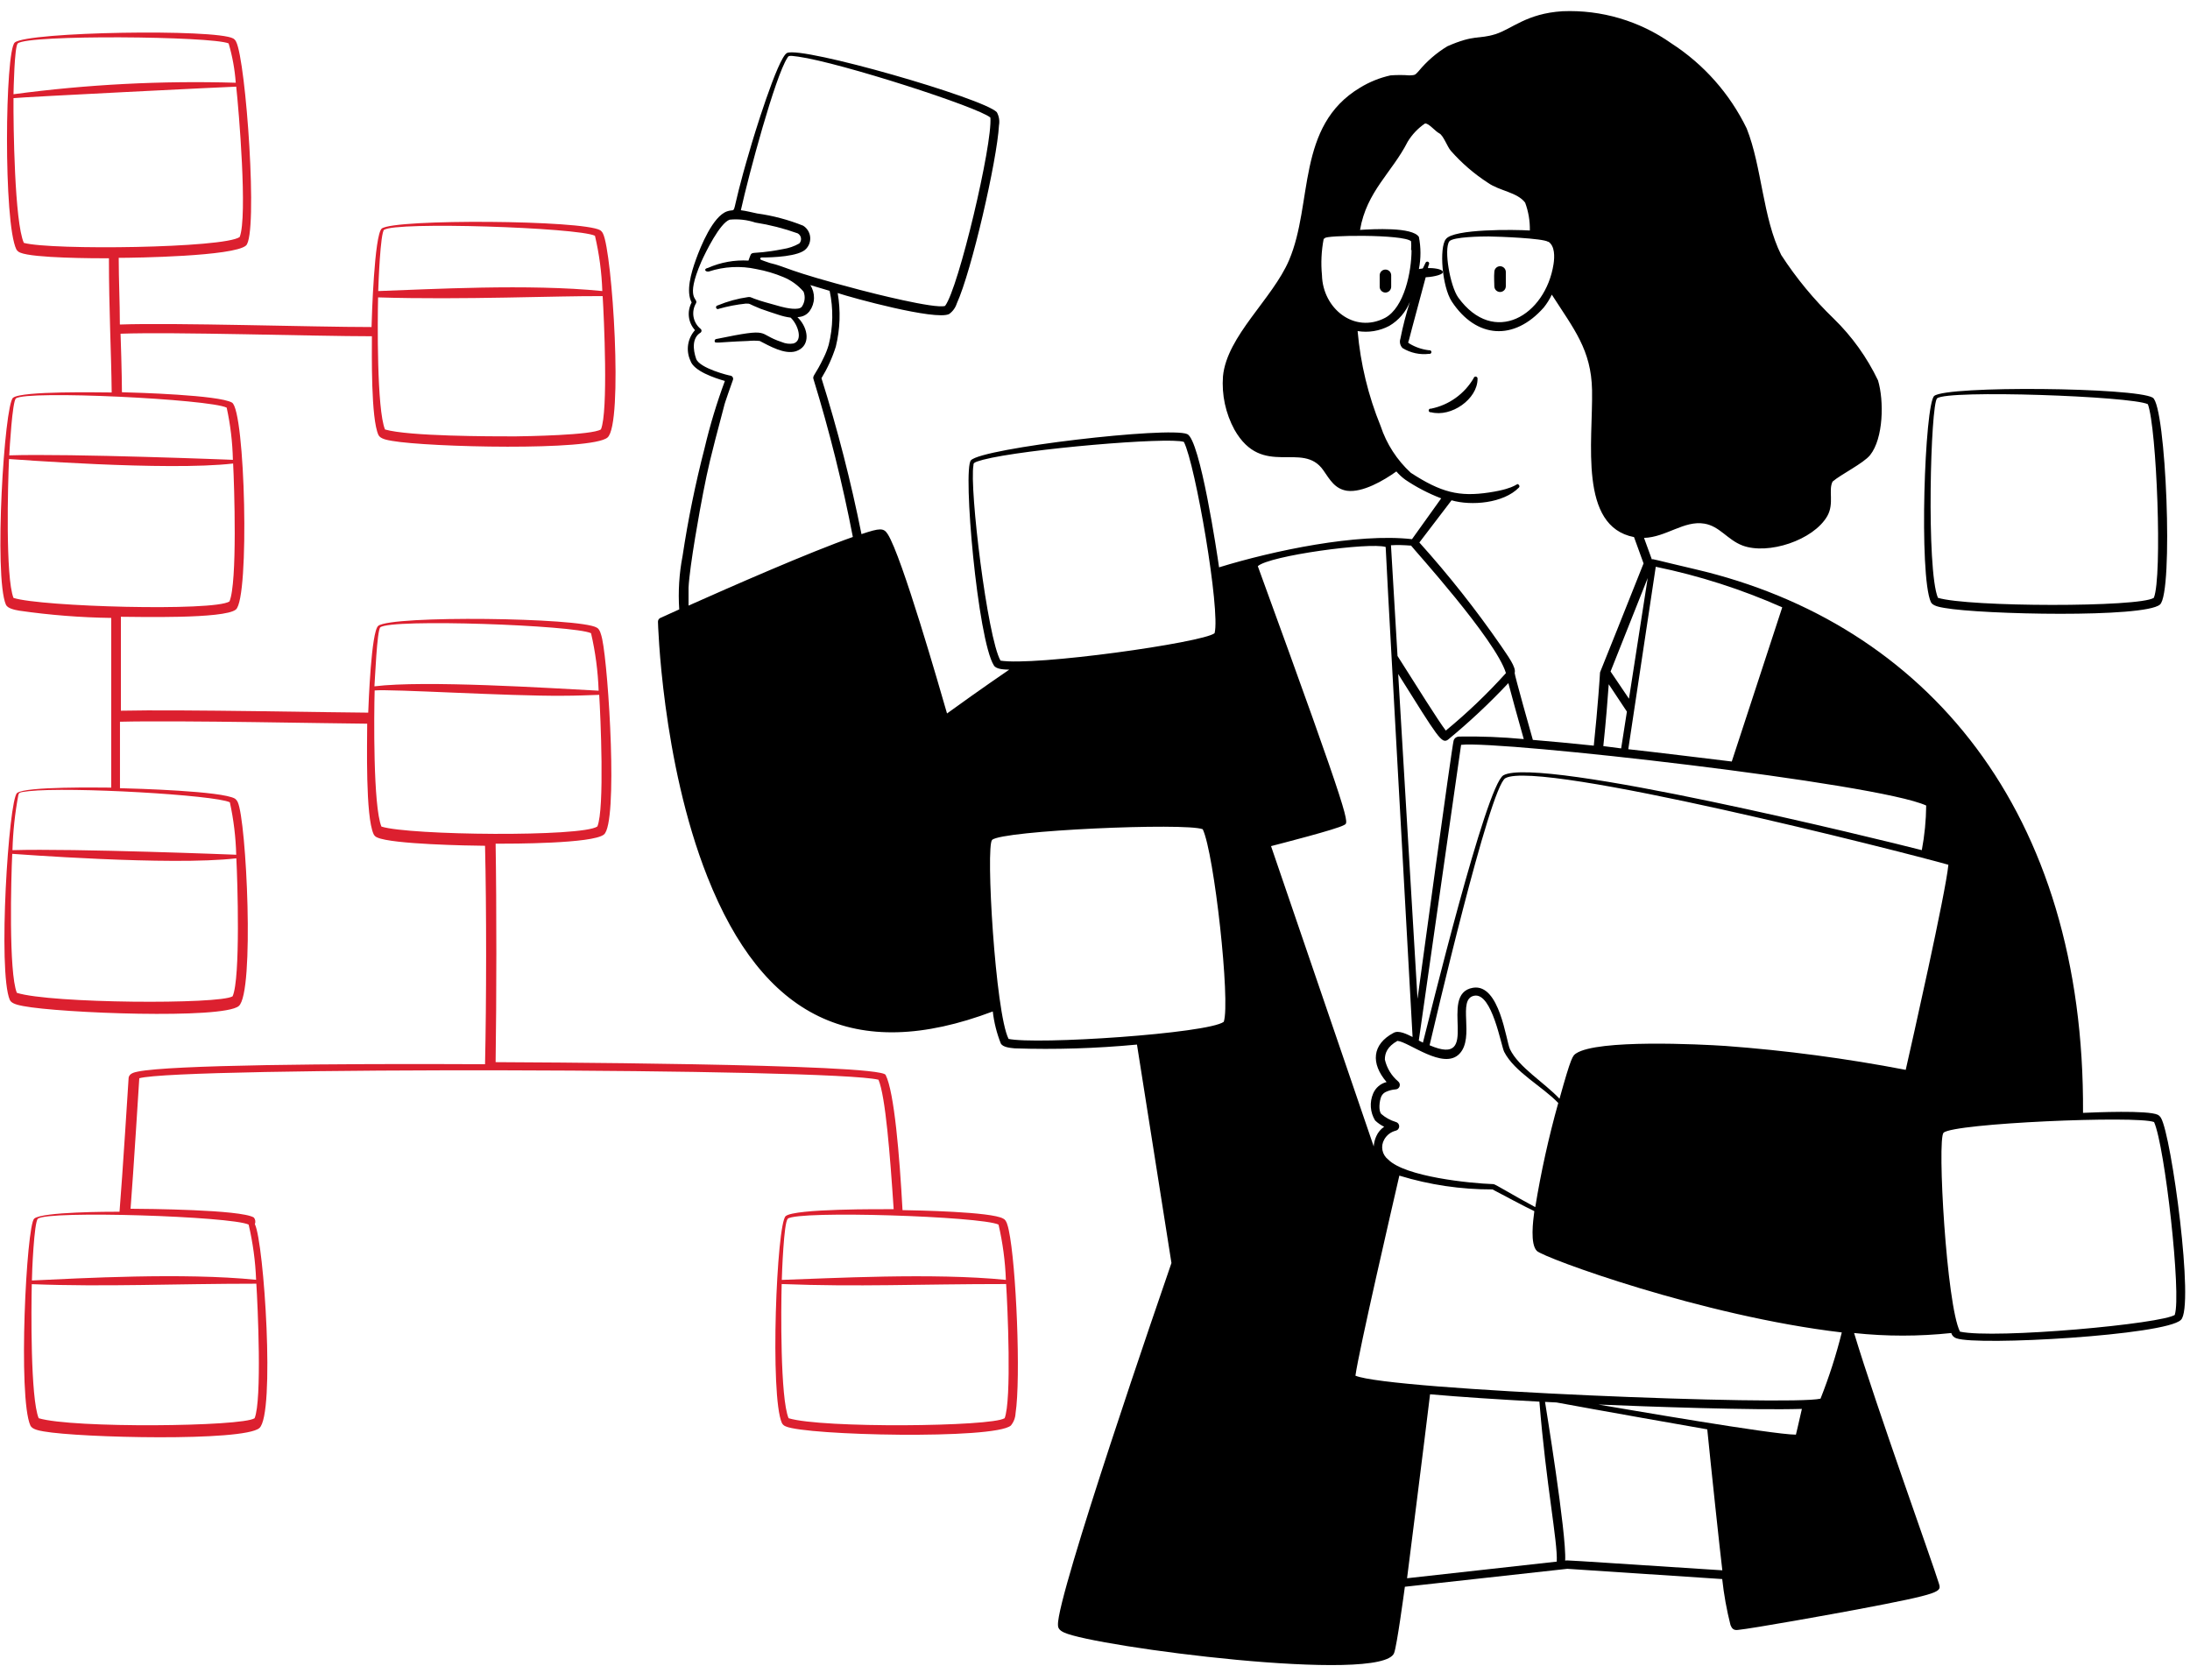
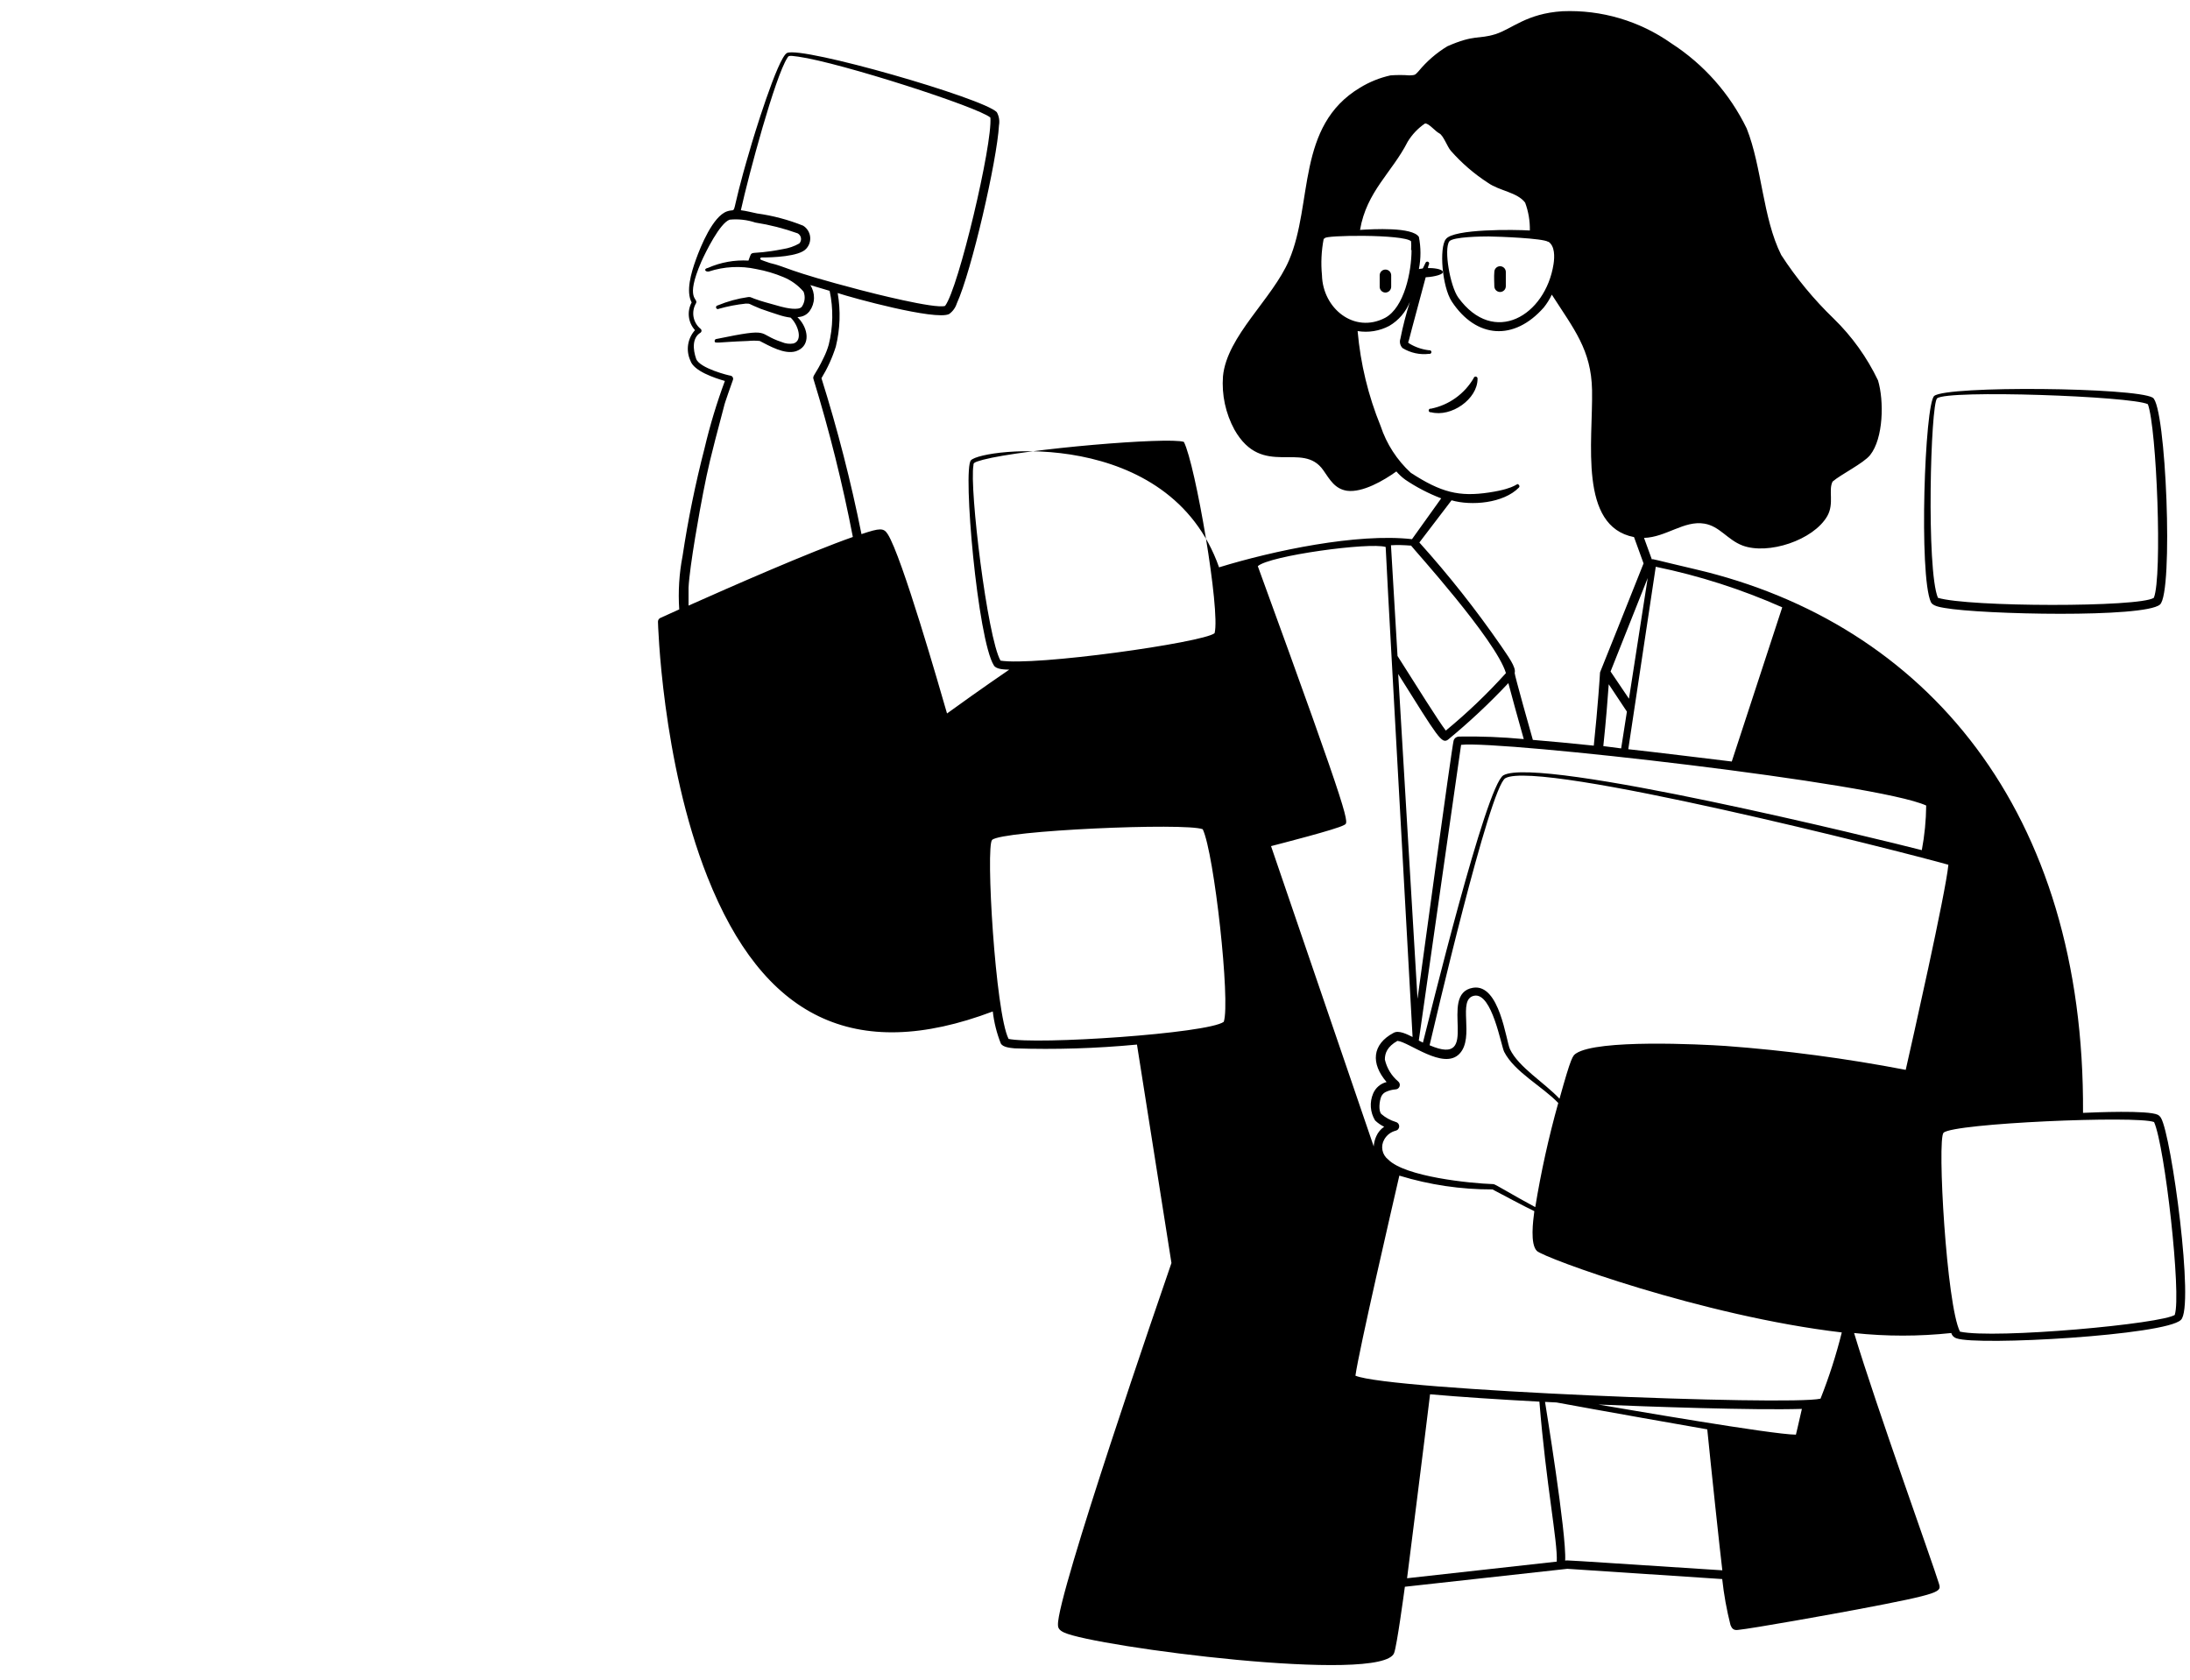
<svg xmlns="http://www.w3.org/2000/svg" width="146" height="112" viewBox="0 0 146 112" fill="none">
  <path fill-rule="evenodd" clip-rule="evenodd" d="M128.727 40.148C128.85 40.401 129.317 40.478 129.624 40.532C132.123 40.976 142.954 41.206 143.996 40.309C144.908 39.543 144.402 27.018 143.513 26.512C142.363 25.83 129.823 25.699 128.949 26.397C128.313 26.926 127.914 38.378 128.727 40.148ZM129.141 26.558C129.838 25.975 142.088 26.412 143.191 26.949C143.782 28.528 144.165 38.447 143.59 39.857C142.655 40.501 131.195 40.478 129.194 39.857C128.413 37.979 128.704 26.926 129.141 26.558ZM98.242 25.216C97.938 25.736 97.528 26.186 97.037 26.536C96.547 26.887 95.989 27.129 95.398 27.248C95.38 27.243 95.361 27.243 95.343 27.247C95.325 27.25 95.307 27.258 95.293 27.27C95.278 27.281 95.266 27.296 95.258 27.313C95.249 27.329 95.245 27.348 95.245 27.367C95.245 27.385 95.249 27.404 95.258 27.421C95.266 27.437 95.278 27.452 95.293 27.463C95.307 27.475 95.325 27.483 95.343 27.487C95.361 27.491 95.38 27.49 95.398 27.485C96.747 27.838 98.503 26.612 98.503 25.262C98.509 25.228 98.501 25.192 98.481 25.164C98.461 25.135 98.43 25.115 98.395 25.109C98.361 25.103 98.325 25.111 98.296 25.131C98.268 25.151 98.248 25.182 98.242 25.216ZM91.979 18.356V19.123C91.979 19.224 92.02 19.322 92.092 19.394C92.163 19.465 92.261 19.506 92.363 19.506C92.464 19.504 92.56 19.463 92.632 19.391C92.703 19.32 92.744 19.224 92.746 19.123V18.356C92.746 18.254 92.706 18.157 92.634 18.085C92.562 18.013 92.464 17.973 92.363 17.973C92.261 17.973 92.163 18.013 92.092 18.085C92.02 18.157 91.979 18.254 91.979 18.356ZM99.622 19.084C99.622 19.186 99.662 19.283 99.734 19.355C99.806 19.427 99.903 19.468 100.005 19.468C100.107 19.468 100.204 19.427 100.276 19.355C100.348 19.283 100.388 19.186 100.388 19.084V18.134C100.388 18.032 100.348 17.935 100.276 17.863C100.204 17.791 100.107 17.75 100.005 17.75C99.903 17.75 99.806 17.791 99.734 17.863C99.662 17.935 99.622 18.032 99.622 18.134C99.591 18.463 99.622 18.847 99.622 19.084Z" fill="black" />
-   <path fill-rule="evenodd" clip-rule="evenodd" d="M144.065 74.535C144.015 74.45 143.944 74.378 143.858 74.328C143.199 74.006 139.612 74.167 138.868 74.198C138.998 54.092 128.405 41.551 113.028 37.956C110.208 37.297 110.2 37.251 110.123 37.297L109.602 35.864C111.074 35.818 112.277 34.683 113.626 34.913C114.646 35.082 115.159 35.986 116.163 36.37C117.865 37.013 120.893 36.025 121.82 34.407C122.296 33.564 121.874 32.69 122.173 32.108C122.71 31.64 124.235 30.889 124.672 30.345C125.569 29.225 125.607 26.719 125.201 25.362C124.467 23.827 123.468 22.433 122.25 21.246C120.924 19.968 119.749 18.544 118.747 16.999C117.513 14.539 117.467 11.135 116.447 8.567C115.323 6.249 113.584 4.284 111.419 2.887C109.304 1.394 106.754 0.642 104.167 0.749C101.753 0.902 100.81 1.929 99.683 2.282C98.556 2.634 98.319 2.282 96.487 3.087C95.759 3.53 95.111 4.092 94.57 4.75C94.34 4.995 94.356 5.011 93.965 5.026C93.544 4.994 93.121 4.994 92.7 5.026C91.982 5.185 91.296 5.462 90.669 5.846C86.399 8.406 87.549 13.557 85.939 17.344C84.843 19.92 81.792 22.396 81.532 25.086C81.439 26.323 81.705 27.561 82.298 28.651C84.161 31.924 86.836 29.356 88.223 31.356C88.66 31.985 88.99 32.598 89.802 32.721C90.837 32.859 92.248 32.039 93.091 31.433C93.268 31.64 93.469 31.825 93.689 31.985C94.436 32.489 95.238 32.905 96.08 33.227L94.133 35.948C90.485 35.534 84.881 36.714 81.271 37.826C81.141 36.906 80.006 29.31 79.148 28.942C77.96 28.421 65.488 29.869 64.729 30.689C64.17 31.287 65.174 42.67 66.262 44.372C66.423 44.633 66.975 44.64 67.282 44.648C65.488 45.874 63.756 47.116 63.135 47.569C62.652 45.898 60.115 37.059 59.18 35.611C58.911 35.189 58.666 35.197 57.432 35.611C56.728 32.101 55.838 28.631 54.764 25.216C55.167 24.555 55.489 23.847 55.722 23.108C56.008 21.939 56.05 20.723 55.845 19.537C56.78 19.851 62.368 21.384 63.273 20.939C63.516 20.766 63.696 20.518 63.786 20.234C64.775 18.072 66.469 10.691 66.6 8.353C66.653 8.053 66.602 7.745 66.454 7.479C65.557 6.544 53.492 3.071 52.472 3.531C51.852 3.815 50.173 9.326 49.996 9.978C48.532 14.891 49.276 13.81 48.464 14.094C47.528 14.424 46.723 16.394 46.394 17.306C46.064 18.218 45.719 19.445 46.11 20.165C45.952 20.458 45.888 20.793 45.927 21.124C45.967 21.455 46.109 21.765 46.333 22.012C46.089 22.284 45.93 22.621 45.875 22.982C45.821 23.343 45.873 23.712 46.026 24.044C46.248 24.741 47.636 25.201 48.325 25.4C47.781 26.868 47.328 28.368 46.969 29.892C46.357 32.257 45.869 34.652 45.505 37.067C45.278 38.241 45.203 39.439 45.282 40.631L44.025 41.199C43.977 41.221 43.936 41.257 43.907 41.301C43.879 41.346 43.864 41.398 43.864 41.452C43.864 41.452 44.102 50.742 47.16 58.461C50.855 67.805 56.934 70.932 66.186 67.437C66.269 68.17 66.45 68.89 66.722 69.576C66.86 69.821 67.328 69.867 67.642 69.897C70.363 69.987 73.088 69.902 75.798 69.645L78.097 84.209C77.477 86.002 70.432 106.438 70.532 108.339C70.532 108.538 70.609 108.692 70.938 108.845C72.969 109.788 92.217 112.302 92.945 110.202C93.129 109.688 93.574 106.415 93.658 105.794L104.489 104.598L114.814 105.281C114.926 106.314 115.11 107.339 115.366 108.347C115.458 108.577 115.566 108.699 115.834 108.676C116.853 108.577 122.288 107.596 123.79 107.312C129.555 106.223 129.424 106.131 129.256 105.564C128.85 104.223 125.078 93.76 123.606 88.877C125.759 89.107 127.931 89.107 130.084 88.877C130.107 88.96 130.151 89.036 130.211 89.097C130.271 89.159 130.346 89.204 130.429 89.229C131.831 89.743 144.364 89.03 145.391 88.003C146.319 87.183 144.763 75.7 144.065 74.535ZM52.488 3.861C52.572 3.731 52.541 3.677 53.216 3.777C56.029 4.175 65.228 7.142 66.025 7.839C66.178 9.595 63.901 19.23 63.005 20.395C62.353 20.617 58.03 19.514 57.363 19.337C52.288 18.011 52.488 17.804 51.33 17.536C50.732 17.329 50.671 17.321 50.686 17.237C50.688 17.218 50.697 17.2 50.711 17.188C50.726 17.175 50.744 17.168 50.763 17.168C51.453 17.168 53.3 17.114 53.752 16.578C53.852 16.468 53.927 16.339 53.971 16.198C54.014 16.056 54.027 15.907 54.006 15.761C53.986 15.614 53.933 15.474 53.852 15.35C53.771 15.226 53.664 15.122 53.538 15.045C52.553 14.65 51.523 14.377 50.472 14.232C50.157 14.171 49.774 14.063 49.391 14.017C49.92 11.626 51.668 5.133 52.488 3.861ZM45.903 40.378V39.19C45.972 37.734 46.67 33.909 46.877 32.859C47.214 31.157 47.291 30.774 48.272 27.079C48.272 26.98 48.862 25.331 48.862 25.331C48.873 25.303 48.877 25.272 48.875 25.242C48.873 25.211 48.864 25.182 48.85 25.155C48.835 25.128 48.815 25.105 48.791 25.086C48.766 25.068 48.739 25.055 48.709 25.048C48.624 25.048 46.632 24.557 46.409 23.921C46.187 23.285 46.141 22.518 46.7 22.181C46.721 22.166 46.738 22.146 46.749 22.124C46.761 22.101 46.767 22.076 46.767 22.051C46.767 22.025 46.761 22 46.749 21.977C46.738 21.955 46.721 21.935 46.7 21.92C46.456 21.719 46.291 21.437 46.236 21.125C46.181 20.813 46.24 20.491 46.401 20.219C46.578 19.858 45.635 20.035 46.754 17.451C47.038 16.815 47.996 14.861 48.647 14.646C49.224 14.59 49.807 14.655 50.357 14.838C51.318 14.989 52.262 15.23 53.178 15.558C53.236 15.589 53.286 15.634 53.324 15.688C53.363 15.742 53.388 15.804 53.398 15.869C53.409 15.934 53.404 16.001 53.384 16.064C53.365 16.127 53.331 16.185 53.285 16.233C52.948 16.424 52.579 16.551 52.197 16.608C49.782 17.084 50.211 16.555 49.897 17.375C48.974 17.321 48.052 17.486 47.206 17.858C46.877 17.927 47.015 18.141 47.252 18.103C48.279 17.767 49.378 17.711 50.433 17.942C51.046 18.054 51.645 18.231 52.219 18.471C52.741 18.683 53.203 19.017 53.569 19.445C53.634 19.607 53.658 19.782 53.639 19.956C53.621 20.13 53.559 20.296 53.461 20.441C53.277 20.725 52.388 20.533 52.051 20.441C51.591 20.303 51.108 20.188 50.656 20.042C50.02 19.843 50.089 19.789 49.889 19.805C49.186 19.904 48.498 20.092 47.843 20.364C47.824 20.366 47.806 20.373 47.791 20.383C47.775 20.393 47.761 20.406 47.752 20.422C47.742 20.438 47.736 20.456 47.734 20.475C47.733 20.494 47.735 20.512 47.742 20.53C47.748 20.547 47.759 20.563 47.773 20.576C47.786 20.588 47.803 20.598 47.82 20.603C47.838 20.609 47.857 20.61 47.876 20.607C47.894 20.604 47.912 20.597 47.927 20.587C48.514 20.421 49.114 20.306 49.721 20.242C50.066 20.242 49.843 20.242 50.709 20.587C51.1 20.732 51.476 20.847 51.89 20.985C52.156 21.076 52.431 21.141 52.71 21.177C53.201 21.637 53.553 22.71 52.894 22.901C52.635 22.946 52.369 22.914 52.127 22.81C50.372 22.235 51.56 21.821 47.751 22.603C47.719 22.606 47.691 22.622 47.671 22.646C47.651 22.671 47.641 22.702 47.643 22.733C47.643 22.932 47.774 22.81 49.882 22.733C50.136 22.707 50.393 22.707 50.648 22.733C51.307 23.07 52.288 23.645 53.047 23.423C53.975 23.124 53.944 22.097 53.346 21.346C53.132 21.085 53.109 21.162 53.293 21.131C53.427 21.116 53.557 21.074 53.675 21.007C53.792 20.939 53.894 20.849 53.975 20.74C54.156 20.489 54.258 20.19 54.266 19.881C54.274 19.572 54.189 19.267 54.021 19.008L55.309 19.391C55.563 20.578 55.543 21.808 55.247 22.986C55.165 23.273 55.057 23.553 54.925 23.821C54.366 25.002 54.159 25.04 54.228 25.262C55.293 28.726 56.171 32.244 56.857 35.802C53.967 36.814 48.67 39.144 45.903 40.378ZM106.559 93.645C109.84 93.783 116.892 94.036 120.126 93.936C119.904 94.902 119.766 95.515 119.728 95.653C118.187 95.653 108.23 93.928 106.559 93.645ZM121.368 93.254C119.314 93.737 92.646 92.694 90.362 91.721C90.6 90.004 92.838 80.353 93.29 78.383C95.302 78.999 97.395 79.309 99.499 79.303C100.266 79.701 101.53 80.391 102.289 80.752C102.205 81.403 101.998 82.944 102.458 83.404C102.918 83.864 113.504 87.75 122.786 88.838C122.412 90.34 121.938 91.815 121.368 93.254ZM93.045 74.803C92.692 74.696 92.365 74.516 92.087 74.274C91.887 74.06 91.956 73.408 92.087 73.102C92.158 72.953 92.284 72.837 92.439 72.78C92.626 72.698 92.826 72.649 93.03 72.634C93.09 72.633 93.149 72.613 93.199 72.577C93.248 72.541 93.285 72.491 93.305 72.433C93.325 72.376 93.327 72.314 93.311 72.255C93.294 72.196 93.26 72.144 93.213 72.105C92.765 71.727 92.453 71.213 92.324 70.641C92.324 70.219 92.485 69.783 93.16 69.399C93.926 69.461 96.226 71.362 97.291 70.266C98.357 69.169 97.1 66.602 98.288 66.387C99.476 66.172 100.074 69.744 100.281 70.135C100.971 71.477 102.826 72.435 103.884 73.539C103.245 75.823 102.733 78.142 102.351 80.483C100.818 79.663 99.683 78.95 99.568 78.95C97.966 78.897 93.666 78.452 92.547 77.31C92.348 77.156 92.211 76.935 92.163 76.688C92.115 76.441 92.159 76.186 92.286 75.969C92.368 75.824 92.478 75.698 92.609 75.598C92.741 75.498 92.892 75.426 93.052 75.386C93.118 75.37 93.177 75.332 93.218 75.278C93.259 75.225 93.281 75.159 93.281 75.092C93.28 75.024 93.256 74.959 93.213 74.906C93.17 74.854 93.111 74.818 93.045 74.803ZM101.584 49.278C100.16 49.142 98.73 49.085 97.299 49.109C97.115 49.109 96.962 49.201 96.908 49.377C96.778 49.868 94.609 65.812 94.501 66.594C94.041 58.928 93.566 50.857 93.213 44.939C95.881 49.194 96.111 49.615 96.533 49.316C97.954 48.147 99.298 46.888 100.557 45.545C100.787 46.396 101.155 47.783 101.584 49.278ZM108.598 46.587C108.077 45.821 107.563 45.054 107.371 44.771L109.847 38.539L108.598 46.587ZM110.384 37.788C113.283 38.385 116.11 39.292 118.816 40.493C118.701 40.854 117.221 45.376 115.451 50.773C114.638 50.673 109.985 50.106 108.552 49.952L110.384 37.788ZM107.249 45.621L108.46 47.446L108.077 49.899L106.888 49.745C107.065 48.082 107.187 46.503 107.249 45.621ZM128.413 53.708C128.403 54.706 128.306 55.702 128.121 56.682C125.492 56.008 102.558 50.366 100.227 51.692C99.062 52.367 95.23 68.096 94.862 69.514L94.586 69.376C95.797 60.86 97.406 49.692 97.406 49.661C100.02 49.362 125.201 52.214 128.413 53.708ZM115.037 69.737C113.32 69.622 106.505 69.284 105.072 70.235C104.849 70.388 104.757 70.419 103.968 73.255C102.948 72.174 101.239 71.155 100.664 69.951C100.404 69.422 99.982 65.559 98.196 65.858C95.789 66.264 98.863 71.224 95.306 69.691C95.536 68.717 99.307 52.482 100.358 51.884C102.581 50.619 126.826 56.79 129.892 57.656C129.716 59.526 127.462 69.507 127.048 71.331C123.078 70.568 119.068 70.036 115.037 69.737ZM103.232 16.118C103.661 16.409 103.646 17.107 103.569 17.613C103.033 21.039 99.599 23.116 97.215 19.835C96.671 19.069 96.249 16.631 96.617 16.095C96.862 15.78 98.84 15.765 99.239 15.765C99.974 15.773 102.849 15.888 103.201 16.118H103.232ZM94.103 16.67C94.103 18.111 93.62 20.502 92.34 21.192C90.278 22.265 88.185 20.564 88.131 18.348C88.053 17.54 88.092 16.724 88.246 15.926L88.323 15.888C88.2 15.673 93.589 15.604 94.072 16.087C94.088 16.281 94.088 16.476 94.072 16.67H94.103ZM96.77 33.357C98.096 33.74 100.235 33.556 101.262 32.506C101.284 32.483 101.296 32.453 101.296 32.422C101.296 32.391 101.284 32.36 101.262 32.337C101.086 32.123 101.262 32.537 99.269 32.836C97.276 33.135 96.073 32.836 94.057 31.525C93.13 30.674 92.436 29.6 92.041 28.405C91.215 26.383 90.699 24.249 90.508 22.074C91.229 22.192 91.969 22.071 92.616 21.729C93.243 21.362 93.729 20.795 93.995 20.119C93.737 20.929 93.524 21.753 93.359 22.587C93.323 22.694 93.318 22.809 93.344 22.918C93.369 23.028 93.425 23.128 93.505 23.208C94.035 23.532 94.659 23.667 95.275 23.591C95.294 23.596 95.312 23.596 95.331 23.593C95.349 23.589 95.366 23.581 95.381 23.57C95.396 23.558 95.408 23.543 95.416 23.526C95.424 23.51 95.429 23.491 95.429 23.473C95.429 23.454 95.424 23.436 95.416 23.419C95.408 23.402 95.396 23.387 95.381 23.376C95.366 23.364 95.349 23.356 95.331 23.352C95.312 23.349 95.294 23.349 95.275 23.354C94.821 23.303 94.382 23.157 93.988 22.924C93.811 22.802 93.888 22.878 93.942 22.626C93.995 22.373 94.992 18.716 95.046 18.486C95.283 18.486 96.188 18.364 96.188 18.141C96.188 17.919 95.467 17.858 95.199 17.873C95.199 17.773 95.245 17.689 95.268 17.613C95.28 17.582 95.28 17.548 95.267 17.518C95.254 17.488 95.229 17.464 95.199 17.451C95.168 17.439 95.134 17.44 95.104 17.453C95.074 17.466 95.05 17.49 95.038 17.52C94.77 18.042 94.954 17.85 94.593 17.942C94.732 17.233 94.732 16.505 94.593 15.796C94.156 15.121 91.527 15.275 90.669 15.328C91.106 12.76 92.807 11.496 93.85 9.441C94.142 8.964 94.531 8.554 94.992 8.238C95.222 8.176 95.674 8.751 95.95 8.889C96.226 9.027 96.487 9.786 96.717 10.047C97.44 10.87 98.273 11.59 99.192 12.185C99.959 12.73 101.155 12.814 101.676 13.511C101.896 14.105 102.003 14.734 101.99 15.367C101.001 15.305 96.877 15.244 96.387 15.949C95.942 16.516 96.134 19.107 96.786 20.104C98.426 22.587 100.948 22.741 102.918 20.502C103.13 20.238 103.31 19.95 103.454 19.644C104.926 21.943 106.084 23.316 106.137 26.014C106.199 29.432 105.233 35.097 108.935 35.81L109.571 37.565C106.505 45.277 106.666 44.794 106.666 44.87C106.666 44.947 106.52 47.17 106.252 49.715C104.78 49.562 103.408 49.431 102.19 49.331C102.098 49.017 100.955 44.955 100.978 44.87C101.093 44.487 100.519 43.736 100.074 43.069C98.407 40.655 96.586 38.351 94.624 36.17L96.77 33.357ZM94.072 36.377C94.202 36.576 99.721 42.647 100.396 44.878C99.156 46.253 97.816 47.534 96.387 48.711C95.873 48.036 94.486 45.813 93.168 43.736C92.93 39.727 92.769 36.937 92.731 36.354C93.16 36.324 93.643 36.346 94.041 36.377H94.072ZM66.699 44.042C65.825 42.509 64.614 32.544 64.898 31.011C64.898 30.873 64.898 30.828 65.542 30.651C68.286 29.938 77.914 29.118 78.925 29.463C79.692 30.958 81.371 40.716 80.972 42.218C80.19 42.847 68.953 44.433 66.669 44.042H66.699ZM67.236 69.261C66.354 67.529 65.703 56.422 66.14 56C66.791 55.372 79.025 54.835 80.183 55.288C80.949 56.897 82.037 66.785 81.585 68.127C80.543 68.909 69.045 69.675 67.205 69.261H67.236ZM84.736 56.414C85.288 56.269 89.136 55.288 89.596 55.011C89.925 54.82 90.301 55.441 83.854 37.749C84.621 37.044 91.32 36.139 92.378 36.469C92.378 36.891 93.382 54.782 94.172 69.139C93.796 68.955 93.252 68.671 92.907 68.863C91.466 69.629 91.374 70.902 92.439 72.144C92.24 72.192 92.055 72.287 91.9 72.42C91.744 72.553 91.622 72.721 91.543 72.91C91.42 73.198 91.367 73.511 91.39 73.823C91.413 74.135 91.51 74.437 91.673 74.704C91.852 74.875 92.056 75.017 92.278 75.125C92.049 75.279 91.869 75.494 91.757 75.746C91.657 75.963 91.597 76.197 91.581 76.436L84.736 56.414ZM103.815 104.115L93.804 105.227C93.85 104.859 94.977 95.975 95.337 92.962C97.422 93.146 99.936 93.307 102.627 93.453C103.071 98.98 103.853 102.797 103.784 104.115H103.815ZM104.344 104.054C104.451 102.306 103.01 93.545 103.002 93.468L103.769 93.507C106.375 93.99 113.09 95.178 113.818 95.3C114.063 97.769 114.676 103.518 114.822 104.698C103.393 103.962 104.627 104.023 104.305 104.054H104.344ZM145.016 87.65C144.249 88.264 132.989 89.291 130.666 88.785C129.769 87.045 129.133 75.945 129.57 75.524C130.229 74.888 142.463 74.366 143.605 74.811C144.326 76.413 145.437 86.34 144.985 87.65H145.016Z" fill="black" />
-   <path fill-rule="evenodd" clip-rule="evenodd" d="M67.251 82.016C67.19 81.74 67.106 81.342 66.883 81.25C66.117 80.79 61.065 80.698 60.168 80.683C59.969 77.026 59.617 72.803 59.042 71.668C58.666 70.902 33.892 70.825 33.041 70.817C33.102 66.694 33.11 60.408 33.041 56.253C34.122 56.253 39.518 56.253 40.262 55.64C41.212 54.874 40.576 44.64 40.147 42.609C40.085 42.333 39.993 41.934 39.779 41.843C38.66 41.176 26.104 41.015 25.215 41.728C24.747 42.118 24.571 46.909 24.548 47.515C22.792 47.515 11.938 47.293 8.06 47.385V41.122C9.064 41.122 14.958 41.283 15.725 40.639C16.652 39.873 16.346 27.348 15.464 26.841C14.583 26.336 9.079 26.175 8.129 26.152C8.129 25.063 8.044 22.319 8.037 22.25C11.586 22.12 20.937 22.419 24.793 22.419C24.793 23.622 24.724 27.907 25.23 29.003C25.353 29.264 25.82 29.34 26.127 29.394C28.564 29.823 39.434 30.076 40.499 29.172C41.565 28.267 40.821 16.808 40.2 15.573C40.159 15.485 40.096 15.408 40.016 15.351C38.859 14.669 26.318 14.585 25.452 15.236C24.954 15.658 24.785 21.146 24.77 21.805C20.853 21.805 11.639 21.506 7.991 21.637C7.991 20.157 7.914 18.663 7.914 17.191C9.002 17.191 15.579 17.091 16.399 16.371C17.22 15.65 16.399 4.037 15.74 2.78C15.699 2.691 15.633 2.616 15.549 2.566C14.383 1.914 1.843 2.113 0.985 2.834C0.333 3.401 0.218 14.861 1.092 16.631C1.152 16.73 1.244 16.806 1.352 16.846C2.226 17.214 6.304 17.222 7.262 17.222C7.262 20.648 7.416 23.43 7.446 26.167C6.68 26.167 1.452 26.052 0.87 26.52C0.287 26.987 -0.418 38.439 0.394 40.317C0.509 40.57 0.977 40.662 1.284 40.716C3.315 41.009 5.363 41.17 7.416 41.199V52.513C6.688 52.513 1.697 52.421 1.138 52.873C0.578 53.325 -0.158 64.793 0.655 66.671C0.77 66.931 1.238 67.015 1.544 67.077C4.028 67.552 14.851 67.966 15.917 67.077C16.982 66.188 16.43 54.697 15.848 53.478C15.806 53.388 15.743 53.309 15.664 53.248C14.828 52.743 9.018 52.574 7.998 52.551V48.12C11.969 48.021 22.378 48.243 24.479 48.251C24.479 49.546 24.356 54.429 24.908 55.617C24.958 55.72 25.046 55.8 25.153 55.839C26.142 56.292 31.285 56.384 32.336 56.391C32.435 60.561 32.428 66.862 32.336 70.955C22.034 70.902 11.348 71.009 9.194 71.446C8.964 71.492 8.589 71.569 8.573 71.891C8.573 71.891 8.159 78.513 7.968 80.79C7.285 80.79 2.801 80.79 2.28 81.25C1.759 81.71 1.184 93.192 2.027 95.047C2.142 95.3 2.61 95.385 2.916 95.438C5.361 95.868 16.223 96.121 17.289 95.216C18.354 94.312 17.603 82.829 16.99 81.618C17.02 81.545 17.03 81.464 17.018 81.386C17.006 81.307 16.972 81.234 16.921 81.173C16.039 80.644 9.746 80.598 8.704 80.591C8.887 78.291 9.286 71.891 9.286 71.891C11.908 71.124 55.516 71.216 58.566 71.99C59.034 73.109 59.333 76.95 59.578 80.621C58.812 80.621 52.986 80.575 52.38 81.081C51.775 81.587 51.315 93.093 52.127 94.879C52.181 94.982 52.271 95.061 52.38 95.101C53.737 95.714 66.285 95.99 67.389 95.047C67.579 94.818 67.689 94.533 67.703 94.235C68.064 91.905 67.749 84.316 67.251 82.016ZM25.613 15.328C26.295 14.761 38.529 15.167 39.664 15.719C39.948 16.929 40.113 18.164 40.154 19.406C35.241 18.908 28.603 19.291 25.215 19.406C25.23 18.946 25.353 15.512 25.613 15.305V15.328ZM25.207 19.828C30.787 20.004 37.41 19.713 40.177 19.744C40.262 21.1 40.56 27.455 40.062 28.628C39.495 29.018 35.026 29.087 34.344 29.095C32.696 29.095 27.261 29.095 25.667 28.635C25.115 27.294 25.169 21.338 25.207 19.805V19.828ZM1.184 2.895C1.866 2.297 14.123 2.412 15.242 2.895C15.493 3.75 15.653 4.628 15.717 5.517C10.766 5.371 5.81 5.627 0.9 6.283C0.908 6.007 0.962 3.094 1.184 2.895ZM1.59 16.194C0.969 14.807 0.885 8.353 0.9 6.544C1.544 6.467 15.464 5.777 15.748 5.777C15.917 7.31 16.515 14.462 15.978 15.803C14.951 16.547 3.414 16.693 1.59 16.194ZM1.061 26.566C1.759 26.006 13.985 26.612 15.112 27.179C15.362 28.323 15.501 29.488 15.526 30.659C15.602 30.659 4.687 30.23 0.617 30.36C0.64 29.908 0.824 26.75 1.061 26.566ZM15.51 66.425C14.667 66.977 3.361 66.908 1.123 66.195C0.571 64.823 0.739 58.53 0.816 56.928C0.893 56.928 11.371 57.74 15.756 57.227C15.832 58.63 16.039 65.229 15.51 66.418V66.425ZM15.326 53.502C15.576 54.648 15.717 55.816 15.748 56.989C15.825 56.989 4.932 56.56 0.831 56.683C0.865 55.45 0.996 54.223 1.222 53.011C1.276 52.858 1.222 52.827 1.912 52.75C4.656 52.444 14.345 53.003 15.326 53.494V53.502ZM0.9 39.865C0.356 38.493 0.525 32.246 0.601 30.605C0.693 30.605 11.141 31.418 15.541 30.904C15.618 32.315 15.832 38.876 15.296 40.102C14.261 40.777 2.748 40.455 0.9 39.865ZM17.089 85.588C17.181 87.014 17.473 93.353 16.974 94.557C16.162 95.124 4.81 95.239 2.579 94.557C2.027 93.223 2.081 87.221 2.119 85.619C7.063 85.811 11.555 85.588 17.089 85.588ZM16.576 81.648C16.859 82.856 17.026 84.088 17.074 85.328C12.199 84.837 5.331 85.228 2.127 85.374C2.127 84.891 2.272 81.465 2.525 81.257C3.215 80.69 15.441 81.097 16.576 81.648ZM25.353 41.827C26.058 41.237 38.292 41.682 39.403 42.218C39.695 43.476 39.864 44.76 39.909 46.051C36.582 45.874 28.304 45.346 24.962 45.76C25 45.323 25.13 42.034 25.353 41.827ZM25.429 55.111C24.87 53.77 24.931 47.638 24.977 46.035C26.058 45.928 33.876 46.419 37.51 46.388C38.437 46.388 39.273 46.35 39.947 46.327C40.032 47.691 40.315 53.923 39.825 55.103C38.821 55.816 27.292 55.701 25.429 55.111ZM52.511 81.257C53.201 80.69 65.427 81.097 66.569 81.648C66.85 82.859 67.014 84.094 67.059 85.335C62.23 84.845 55.24 85.236 52.12 85.335C52.127 84.929 52.258 81.487 52.511 81.281V81.257ZM66.968 94.557C66.132 95.124 54.78 95.239 52.572 94.557C52.013 93.231 52.066 87.206 52.112 85.611C57.271 85.811 61.142 85.611 67.075 85.611C67.167 87.022 67.458 93.384 66.968 94.58V94.557Z" fill="#DC202F" />
+   <path fill-rule="evenodd" clip-rule="evenodd" d="M144.065 74.535C144.015 74.45 143.944 74.378 143.858 74.328C143.199 74.006 139.612 74.167 138.868 74.198C138.998 54.092 128.405 41.551 113.028 37.956C110.208 37.297 110.2 37.251 110.123 37.297L109.602 35.864C111.074 35.818 112.277 34.683 113.626 34.913C114.646 35.082 115.159 35.986 116.163 36.37C117.865 37.013 120.893 36.025 121.82 34.407C122.296 33.564 121.874 32.69 122.173 32.108C122.71 31.64 124.235 30.889 124.672 30.345C125.569 29.225 125.607 26.719 125.201 25.362C124.467 23.827 123.468 22.433 122.25 21.246C120.924 19.968 119.749 18.544 118.747 16.999C117.513 14.539 117.467 11.135 116.447 8.567C115.323 6.249 113.584 4.284 111.419 2.887C109.304 1.394 106.754 0.642 104.167 0.749C101.753 0.902 100.81 1.929 99.683 2.282C98.556 2.634 98.319 2.282 96.487 3.087C95.759 3.53 95.111 4.092 94.57 4.75C94.34 4.995 94.356 5.011 93.965 5.026C93.544 4.994 93.121 4.994 92.7 5.026C91.982 5.185 91.296 5.462 90.669 5.846C86.399 8.406 87.549 13.557 85.939 17.344C84.843 19.92 81.792 22.396 81.532 25.086C81.439 26.323 81.705 27.561 82.298 28.651C84.161 31.924 86.836 29.356 88.223 31.356C88.66 31.985 88.99 32.598 89.802 32.721C90.837 32.859 92.248 32.039 93.091 31.433C93.268 31.64 93.469 31.825 93.689 31.985C94.436 32.489 95.238 32.905 96.08 33.227L94.133 35.948C90.485 35.534 84.881 36.714 81.271 37.826C77.96 28.421 65.488 29.869 64.729 30.689C64.17 31.287 65.174 42.67 66.262 44.372C66.423 44.633 66.975 44.64 67.282 44.648C65.488 45.874 63.756 47.116 63.135 47.569C62.652 45.898 60.115 37.059 59.18 35.611C58.911 35.189 58.666 35.197 57.432 35.611C56.728 32.101 55.838 28.631 54.764 25.216C55.167 24.555 55.489 23.847 55.722 23.108C56.008 21.939 56.05 20.723 55.845 19.537C56.78 19.851 62.368 21.384 63.273 20.939C63.516 20.766 63.696 20.518 63.786 20.234C64.775 18.072 66.469 10.691 66.6 8.353C66.653 8.053 66.602 7.745 66.454 7.479C65.557 6.544 53.492 3.071 52.472 3.531C51.852 3.815 50.173 9.326 49.996 9.978C48.532 14.891 49.276 13.81 48.464 14.094C47.528 14.424 46.723 16.394 46.394 17.306C46.064 18.218 45.719 19.445 46.11 20.165C45.952 20.458 45.888 20.793 45.927 21.124C45.967 21.455 46.109 21.765 46.333 22.012C46.089 22.284 45.93 22.621 45.875 22.982C45.821 23.343 45.873 23.712 46.026 24.044C46.248 24.741 47.636 25.201 48.325 25.4C47.781 26.868 47.328 28.368 46.969 29.892C46.357 32.257 45.869 34.652 45.505 37.067C45.278 38.241 45.203 39.439 45.282 40.631L44.025 41.199C43.977 41.221 43.936 41.257 43.907 41.301C43.879 41.346 43.864 41.398 43.864 41.452C43.864 41.452 44.102 50.742 47.16 58.461C50.855 67.805 56.934 70.932 66.186 67.437C66.269 68.17 66.45 68.89 66.722 69.576C66.86 69.821 67.328 69.867 67.642 69.897C70.363 69.987 73.088 69.902 75.798 69.645L78.097 84.209C77.477 86.002 70.432 106.438 70.532 108.339C70.532 108.538 70.609 108.692 70.938 108.845C72.969 109.788 92.217 112.302 92.945 110.202C93.129 109.688 93.574 106.415 93.658 105.794L104.489 104.598L114.814 105.281C114.926 106.314 115.11 107.339 115.366 108.347C115.458 108.577 115.566 108.699 115.834 108.676C116.853 108.577 122.288 107.596 123.79 107.312C129.555 106.223 129.424 106.131 129.256 105.564C128.85 104.223 125.078 93.76 123.606 88.877C125.759 89.107 127.931 89.107 130.084 88.877C130.107 88.96 130.151 89.036 130.211 89.097C130.271 89.159 130.346 89.204 130.429 89.229C131.831 89.743 144.364 89.03 145.391 88.003C146.319 87.183 144.763 75.7 144.065 74.535ZM52.488 3.861C52.572 3.731 52.541 3.677 53.216 3.777C56.029 4.175 65.228 7.142 66.025 7.839C66.178 9.595 63.901 19.23 63.005 20.395C62.353 20.617 58.03 19.514 57.363 19.337C52.288 18.011 52.488 17.804 51.33 17.536C50.732 17.329 50.671 17.321 50.686 17.237C50.688 17.218 50.697 17.2 50.711 17.188C50.726 17.175 50.744 17.168 50.763 17.168C51.453 17.168 53.3 17.114 53.752 16.578C53.852 16.468 53.927 16.339 53.971 16.198C54.014 16.056 54.027 15.907 54.006 15.761C53.986 15.614 53.933 15.474 53.852 15.35C53.771 15.226 53.664 15.122 53.538 15.045C52.553 14.65 51.523 14.377 50.472 14.232C50.157 14.171 49.774 14.063 49.391 14.017C49.92 11.626 51.668 5.133 52.488 3.861ZM45.903 40.378V39.19C45.972 37.734 46.67 33.909 46.877 32.859C47.214 31.157 47.291 30.774 48.272 27.079C48.272 26.98 48.862 25.331 48.862 25.331C48.873 25.303 48.877 25.272 48.875 25.242C48.873 25.211 48.864 25.182 48.85 25.155C48.835 25.128 48.815 25.105 48.791 25.086C48.766 25.068 48.739 25.055 48.709 25.048C48.624 25.048 46.632 24.557 46.409 23.921C46.187 23.285 46.141 22.518 46.7 22.181C46.721 22.166 46.738 22.146 46.749 22.124C46.761 22.101 46.767 22.076 46.767 22.051C46.767 22.025 46.761 22 46.749 21.977C46.738 21.955 46.721 21.935 46.7 21.92C46.456 21.719 46.291 21.437 46.236 21.125C46.181 20.813 46.24 20.491 46.401 20.219C46.578 19.858 45.635 20.035 46.754 17.451C47.038 16.815 47.996 14.861 48.647 14.646C49.224 14.59 49.807 14.655 50.357 14.838C51.318 14.989 52.262 15.23 53.178 15.558C53.236 15.589 53.286 15.634 53.324 15.688C53.363 15.742 53.388 15.804 53.398 15.869C53.409 15.934 53.404 16.001 53.384 16.064C53.365 16.127 53.331 16.185 53.285 16.233C52.948 16.424 52.579 16.551 52.197 16.608C49.782 17.084 50.211 16.555 49.897 17.375C48.974 17.321 48.052 17.486 47.206 17.858C46.877 17.927 47.015 18.141 47.252 18.103C48.279 17.767 49.378 17.711 50.433 17.942C51.046 18.054 51.645 18.231 52.219 18.471C52.741 18.683 53.203 19.017 53.569 19.445C53.634 19.607 53.658 19.782 53.639 19.956C53.621 20.13 53.559 20.296 53.461 20.441C53.277 20.725 52.388 20.533 52.051 20.441C51.591 20.303 51.108 20.188 50.656 20.042C50.02 19.843 50.089 19.789 49.889 19.805C49.186 19.904 48.498 20.092 47.843 20.364C47.824 20.366 47.806 20.373 47.791 20.383C47.775 20.393 47.761 20.406 47.752 20.422C47.742 20.438 47.736 20.456 47.734 20.475C47.733 20.494 47.735 20.512 47.742 20.53C47.748 20.547 47.759 20.563 47.773 20.576C47.786 20.588 47.803 20.598 47.82 20.603C47.838 20.609 47.857 20.61 47.876 20.607C47.894 20.604 47.912 20.597 47.927 20.587C48.514 20.421 49.114 20.306 49.721 20.242C50.066 20.242 49.843 20.242 50.709 20.587C51.1 20.732 51.476 20.847 51.89 20.985C52.156 21.076 52.431 21.141 52.71 21.177C53.201 21.637 53.553 22.71 52.894 22.901C52.635 22.946 52.369 22.914 52.127 22.81C50.372 22.235 51.56 21.821 47.751 22.603C47.719 22.606 47.691 22.622 47.671 22.646C47.651 22.671 47.641 22.702 47.643 22.733C47.643 22.932 47.774 22.81 49.882 22.733C50.136 22.707 50.393 22.707 50.648 22.733C51.307 23.07 52.288 23.645 53.047 23.423C53.975 23.124 53.944 22.097 53.346 21.346C53.132 21.085 53.109 21.162 53.293 21.131C53.427 21.116 53.557 21.074 53.675 21.007C53.792 20.939 53.894 20.849 53.975 20.74C54.156 20.489 54.258 20.19 54.266 19.881C54.274 19.572 54.189 19.267 54.021 19.008L55.309 19.391C55.563 20.578 55.543 21.808 55.247 22.986C55.165 23.273 55.057 23.553 54.925 23.821C54.366 25.002 54.159 25.04 54.228 25.262C55.293 28.726 56.171 32.244 56.857 35.802C53.967 36.814 48.67 39.144 45.903 40.378ZM106.559 93.645C109.84 93.783 116.892 94.036 120.126 93.936C119.904 94.902 119.766 95.515 119.728 95.653C118.187 95.653 108.23 93.928 106.559 93.645ZM121.368 93.254C119.314 93.737 92.646 92.694 90.362 91.721C90.6 90.004 92.838 80.353 93.29 78.383C95.302 78.999 97.395 79.309 99.499 79.303C100.266 79.701 101.53 80.391 102.289 80.752C102.205 81.403 101.998 82.944 102.458 83.404C102.918 83.864 113.504 87.75 122.786 88.838C122.412 90.34 121.938 91.815 121.368 93.254ZM93.045 74.803C92.692 74.696 92.365 74.516 92.087 74.274C91.887 74.06 91.956 73.408 92.087 73.102C92.158 72.953 92.284 72.837 92.439 72.78C92.626 72.698 92.826 72.649 93.03 72.634C93.09 72.633 93.149 72.613 93.199 72.577C93.248 72.541 93.285 72.491 93.305 72.433C93.325 72.376 93.327 72.314 93.311 72.255C93.294 72.196 93.26 72.144 93.213 72.105C92.765 71.727 92.453 71.213 92.324 70.641C92.324 70.219 92.485 69.783 93.16 69.399C93.926 69.461 96.226 71.362 97.291 70.266C98.357 69.169 97.1 66.602 98.288 66.387C99.476 66.172 100.074 69.744 100.281 70.135C100.971 71.477 102.826 72.435 103.884 73.539C103.245 75.823 102.733 78.142 102.351 80.483C100.818 79.663 99.683 78.95 99.568 78.95C97.966 78.897 93.666 78.452 92.547 77.31C92.348 77.156 92.211 76.935 92.163 76.688C92.115 76.441 92.159 76.186 92.286 75.969C92.368 75.824 92.478 75.698 92.609 75.598C92.741 75.498 92.892 75.426 93.052 75.386C93.118 75.37 93.177 75.332 93.218 75.278C93.259 75.225 93.281 75.159 93.281 75.092C93.28 75.024 93.256 74.959 93.213 74.906C93.17 74.854 93.111 74.818 93.045 74.803ZM101.584 49.278C100.16 49.142 98.73 49.085 97.299 49.109C97.115 49.109 96.962 49.201 96.908 49.377C96.778 49.868 94.609 65.812 94.501 66.594C94.041 58.928 93.566 50.857 93.213 44.939C95.881 49.194 96.111 49.615 96.533 49.316C97.954 48.147 99.298 46.888 100.557 45.545C100.787 46.396 101.155 47.783 101.584 49.278ZM108.598 46.587C108.077 45.821 107.563 45.054 107.371 44.771L109.847 38.539L108.598 46.587ZM110.384 37.788C113.283 38.385 116.11 39.292 118.816 40.493C118.701 40.854 117.221 45.376 115.451 50.773C114.638 50.673 109.985 50.106 108.552 49.952L110.384 37.788ZM107.249 45.621L108.46 47.446L108.077 49.899L106.888 49.745C107.065 48.082 107.187 46.503 107.249 45.621ZM128.413 53.708C128.403 54.706 128.306 55.702 128.121 56.682C125.492 56.008 102.558 50.366 100.227 51.692C99.062 52.367 95.23 68.096 94.862 69.514L94.586 69.376C95.797 60.86 97.406 49.692 97.406 49.661C100.02 49.362 125.201 52.214 128.413 53.708ZM115.037 69.737C113.32 69.622 106.505 69.284 105.072 70.235C104.849 70.388 104.757 70.419 103.968 73.255C102.948 72.174 101.239 71.155 100.664 69.951C100.404 69.422 99.982 65.559 98.196 65.858C95.789 66.264 98.863 71.224 95.306 69.691C95.536 68.717 99.307 52.482 100.358 51.884C102.581 50.619 126.826 56.79 129.892 57.656C129.716 59.526 127.462 69.507 127.048 71.331C123.078 70.568 119.068 70.036 115.037 69.737ZM103.232 16.118C103.661 16.409 103.646 17.107 103.569 17.613C103.033 21.039 99.599 23.116 97.215 19.835C96.671 19.069 96.249 16.631 96.617 16.095C96.862 15.78 98.84 15.765 99.239 15.765C99.974 15.773 102.849 15.888 103.201 16.118H103.232ZM94.103 16.67C94.103 18.111 93.62 20.502 92.34 21.192C90.278 22.265 88.185 20.564 88.131 18.348C88.053 17.54 88.092 16.724 88.246 15.926L88.323 15.888C88.2 15.673 93.589 15.604 94.072 16.087C94.088 16.281 94.088 16.476 94.072 16.67H94.103ZM96.77 33.357C98.096 33.74 100.235 33.556 101.262 32.506C101.284 32.483 101.296 32.453 101.296 32.422C101.296 32.391 101.284 32.36 101.262 32.337C101.086 32.123 101.262 32.537 99.269 32.836C97.276 33.135 96.073 32.836 94.057 31.525C93.13 30.674 92.436 29.6 92.041 28.405C91.215 26.383 90.699 24.249 90.508 22.074C91.229 22.192 91.969 22.071 92.616 21.729C93.243 21.362 93.729 20.795 93.995 20.119C93.737 20.929 93.524 21.753 93.359 22.587C93.323 22.694 93.318 22.809 93.344 22.918C93.369 23.028 93.425 23.128 93.505 23.208C94.035 23.532 94.659 23.667 95.275 23.591C95.294 23.596 95.312 23.596 95.331 23.593C95.349 23.589 95.366 23.581 95.381 23.57C95.396 23.558 95.408 23.543 95.416 23.526C95.424 23.51 95.429 23.491 95.429 23.473C95.429 23.454 95.424 23.436 95.416 23.419C95.408 23.402 95.396 23.387 95.381 23.376C95.366 23.364 95.349 23.356 95.331 23.352C95.312 23.349 95.294 23.349 95.275 23.354C94.821 23.303 94.382 23.157 93.988 22.924C93.811 22.802 93.888 22.878 93.942 22.626C93.995 22.373 94.992 18.716 95.046 18.486C95.283 18.486 96.188 18.364 96.188 18.141C96.188 17.919 95.467 17.858 95.199 17.873C95.199 17.773 95.245 17.689 95.268 17.613C95.28 17.582 95.28 17.548 95.267 17.518C95.254 17.488 95.229 17.464 95.199 17.451C95.168 17.439 95.134 17.44 95.104 17.453C95.074 17.466 95.05 17.49 95.038 17.52C94.77 18.042 94.954 17.85 94.593 17.942C94.732 17.233 94.732 16.505 94.593 15.796C94.156 15.121 91.527 15.275 90.669 15.328C91.106 12.76 92.807 11.496 93.85 9.441C94.142 8.964 94.531 8.554 94.992 8.238C95.222 8.176 95.674 8.751 95.95 8.889C96.226 9.027 96.487 9.786 96.717 10.047C97.44 10.87 98.273 11.59 99.192 12.185C99.959 12.73 101.155 12.814 101.676 13.511C101.896 14.105 102.003 14.734 101.99 15.367C101.001 15.305 96.877 15.244 96.387 15.949C95.942 16.516 96.134 19.107 96.786 20.104C98.426 22.587 100.948 22.741 102.918 20.502C103.13 20.238 103.31 19.95 103.454 19.644C104.926 21.943 106.084 23.316 106.137 26.014C106.199 29.432 105.233 35.097 108.935 35.81L109.571 37.565C106.505 45.277 106.666 44.794 106.666 44.87C106.666 44.947 106.52 47.17 106.252 49.715C104.78 49.562 103.408 49.431 102.19 49.331C102.098 49.017 100.955 44.955 100.978 44.87C101.093 44.487 100.519 43.736 100.074 43.069C98.407 40.655 96.586 38.351 94.624 36.17L96.77 33.357ZM94.072 36.377C94.202 36.576 99.721 42.647 100.396 44.878C99.156 46.253 97.816 47.534 96.387 48.711C95.873 48.036 94.486 45.813 93.168 43.736C92.93 39.727 92.769 36.937 92.731 36.354C93.16 36.324 93.643 36.346 94.041 36.377H94.072ZM66.699 44.042C65.825 42.509 64.614 32.544 64.898 31.011C64.898 30.873 64.898 30.828 65.542 30.651C68.286 29.938 77.914 29.118 78.925 29.463C79.692 30.958 81.371 40.716 80.972 42.218C80.19 42.847 68.953 44.433 66.669 44.042H66.699ZM67.236 69.261C66.354 67.529 65.703 56.422 66.14 56C66.791 55.372 79.025 54.835 80.183 55.288C80.949 56.897 82.037 66.785 81.585 68.127C80.543 68.909 69.045 69.675 67.205 69.261H67.236ZM84.736 56.414C85.288 56.269 89.136 55.288 89.596 55.011C89.925 54.82 90.301 55.441 83.854 37.749C84.621 37.044 91.32 36.139 92.378 36.469C92.378 36.891 93.382 54.782 94.172 69.139C93.796 68.955 93.252 68.671 92.907 68.863C91.466 69.629 91.374 70.902 92.439 72.144C92.24 72.192 92.055 72.287 91.9 72.42C91.744 72.553 91.622 72.721 91.543 72.91C91.42 73.198 91.367 73.511 91.39 73.823C91.413 74.135 91.51 74.437 91.673 74.704C91.852 74.875 92.056 75.017 92.278 75.125C92.049 75.279 91.869 75.494 91.757 75.746C91.657 75.963 91.597 76.197 91.581 76.436L84.736 56.414ZM103.815 104.115L93.804 105.227C93.85 104.859 94.977 95.975 95.337 92.962C97.422 93.146 99.936 93.307 102.627 93.453C103.071 98.98 103.853 102.797 103.784 104.115H103.815ZM104.344 104.054C104.451 102.306 103.01 93.545 103.002 93.468L103.769 93.507C106.375 93.99 113.09 95.178 113.818 95.3C114.063 97.769 114.676 103.518 114.822 104.698C103.393 103.962 104.627 104.023 104.305 104.054H104.344ZM145.016 87.65C144.249 88.264 132.989 89.291 130.666 88.785C129.769 87.045 129.133 75.945 129.57 75.524C130.229 74.888 142.463 74.366 143.605 74.811C144.326 76.413 145.437 86.34 144.985 87.65H145.016Z" fill="black" />
</svg>